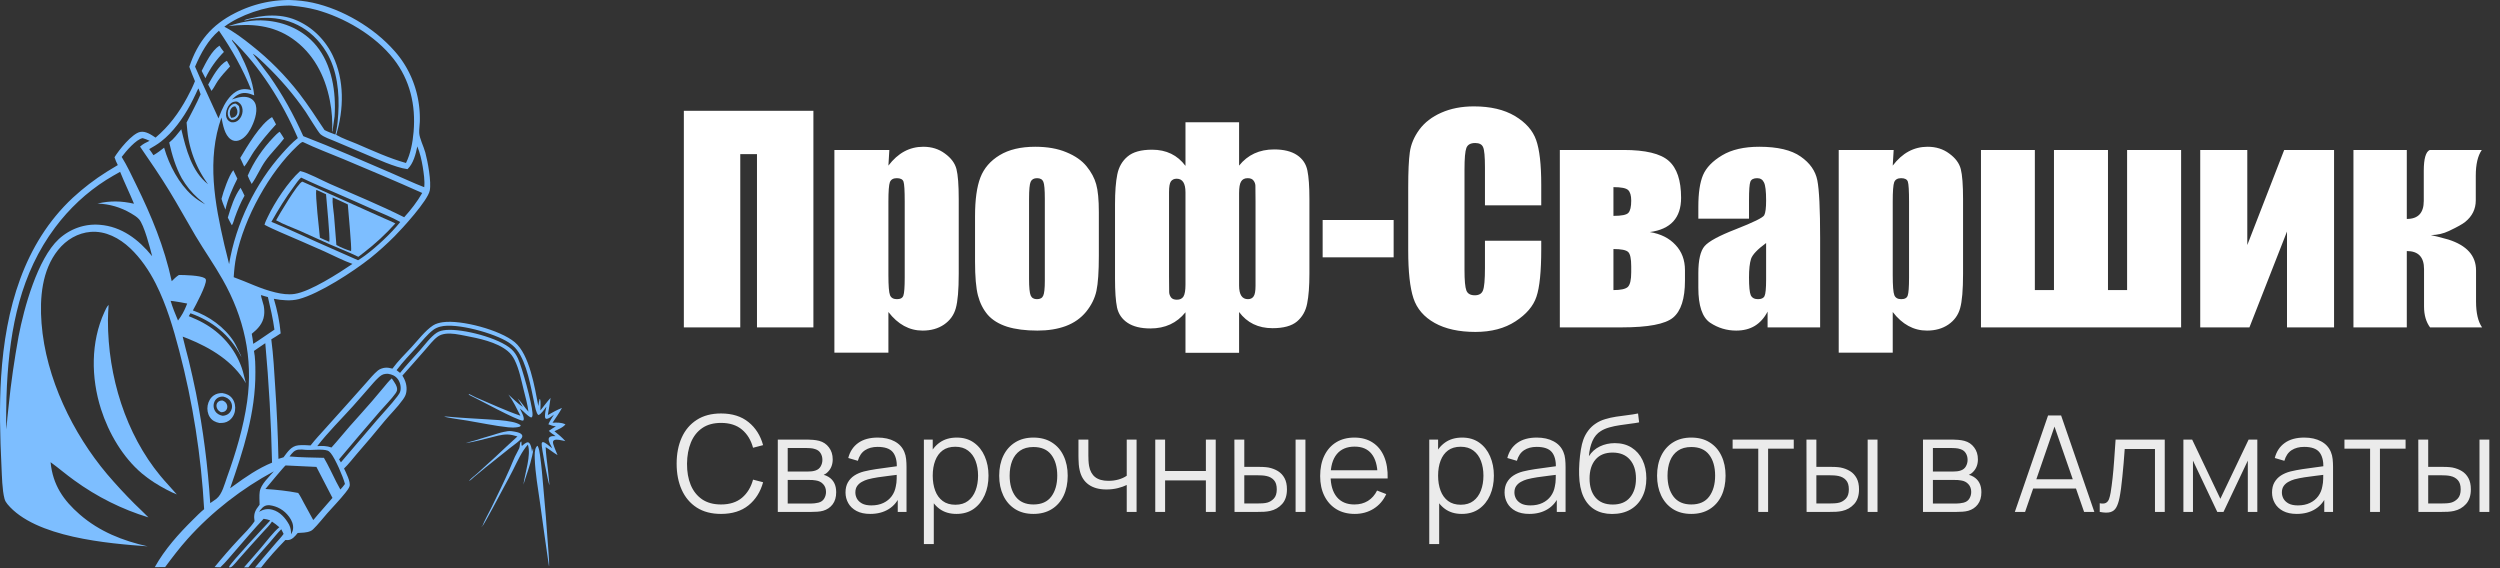
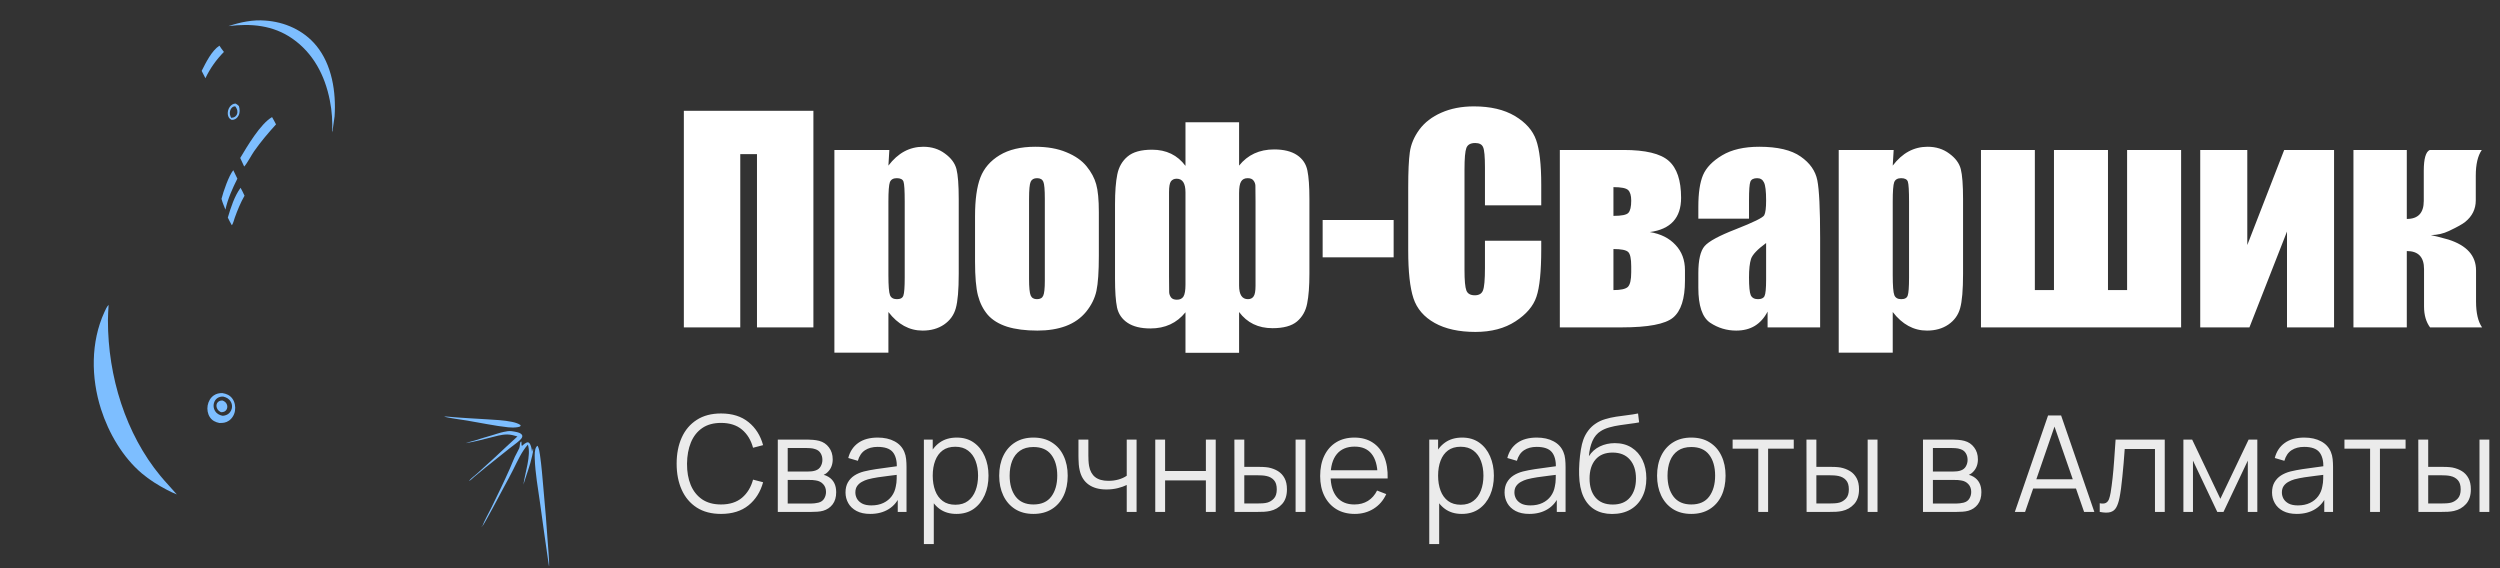
<svg xmlns="http://www.w3.org/2000/svg" width="840" height="191" viewBox="0 0 840 191" fill="none">
  <rect x="0" y="0" width="840" height="191" fill="#333333" stroke="none" />
  <path d="M171.98 144.882C171.074 144.738 170.14 144.931 169.252 145.121C167.898 145.411 166.575 145.874 165.247 146.272C163.363 146.837 161.473 147.369 159.602 147.983C158.622 148.305 157.602 148.472 156.639 148.852L156.741 148.907L156.773 148.843C159.35 148.441 161.972 147.734 164.511 147.098C166.443 146.615 168.476 145.963 170.47 145.986C171.646 146 172.735 146.309 173.86 146.647C171.296 148.919 168.855 151.327 166.324 153.639C164.316 155.485 162.297 157.317 160.267 159.136C159.417 159.899 158.306 160.663 157.596 161.563C157.706 161.538 157.753 161.534 157.863 161.468C158.371 161.16 158.887 160.595 159.353 160.205C160.654 159.113 161.965 158.033 163.285 156.966L171.337 150.547C172.375 149.716 173.509 148.951 174.499 148.06C174.88 147.717 175.373 147.243 175.489 146.703C175.545 146.44 175.472 146.231 175.319 146.026C174.721 145.225 172.859 145.034 171.98 144.882Z" fill="#7DBEFF" />
  <path d="M150.323 139.985C149.95 139.941 149.603 139.936 149.229 139.959C150.118 140.356 155.57 141.083 156.93 141.309C161.375 142.044 166.32 143.109 170.753 143.577C171.802 143.687 172.839 143.697 173.883 143.535C174.081 143.498 174.292 143.467 174.484 143.402C174.717 143.322 174.836 143.231 174.953 143.006L174.823 142.776C174.03 142.236 172.939 141.932 172.018 141.743C169.237 141.17 166.35 141.063 163.528 140.882C159.135 140.599 154.703 140.402 150.323 139.985Z" fill="#7DBEFF" />
  <path d="M175.205 148.375L174.958 148.449C174.581 148.898 174.745 150.002 174.461 150.62C174.017 151.588 173.457 152.498 173.001 153.46C172.395 154.737 171.907 156.09 171.333 157.387C169.349 161.874 167.178 166.328 165.025 170.728C164.019 172.785 162.824 174.755 162.014 176.914L161.826 176.92L161.945 177.051L161.995 176.785L161.936 177.022C162.626 176.382 168.527 165.13 169.444 163.441C170.497 161.549 171.511 159.633 172.486 157.694C173.928 154.84 175.266 151.761 177.368 149.389C178.54 152.903 176.363 159.029 175.865 162.83C176.829 159.649 178.105 156.424 178.803 153.175C178.909 152.682 179.309 151.115 179.061 150.695L178.792 151.698L178.782 151.64L178.736 151.806C178.681 150.993 178.499 150.002 178.134 149.281C177.99 148.996 177.77 148.699 177.454 148.636C176.82 148.511 175.917 149.374 175.453 149.774L175.329 149.759C175.24 149.566 175.221 149.48 175.227 149.261C175.235 148.961 175.224 148.674 175.205 148.375Z" fill="#7DBEFF" />
  <path d="M180.64 149.773C180.464 149.879 180.348 149.964 180.221 150.136C179.589 150.999 179.642 152.957 179.676 154.007C179.835 158.957 180.766 164.099 181.454 169.005C182.389 175.89 183.358 182.769 184.362 189.643L184.463 190.227C184.476 190.182 184.496 190.139 184.503 190.093C184.626 189.321 184.16 183.78 184.072 182.538C183.662 176.485 183.176 170.44 182.615 164.401C182.272 160.558 181.981 156.667 181.433 152.85C181.28 151.785 181.125 150.73 180.64 149.773Z" fill="#7DBEFF" />
  <path d="M36.493 102.43C35.881 103.027 35.438 104.083 35.077 104.87C30.452 114.95 30.581 126.95 33.929 137.442C36.528 145.584 41.269 153.634 47.608 159.019C50.242 161.258 53.149 163.045 56.162 164.63C57.218 165.202 58.304 165.67 59.406 166.127C57.614 164.031 55.691 162.069 53.931 159.941C42.219 145.785 36.257 126.447 36.264 107.68C36.265 105.93 36.393 104.175 36.493 102.43Z" fill="#7DBEFF" />
-   <path d="M97.322 0.001C96.928 -0.002 96.534 0.002 96.139 0.012C95.745 0.021 95.352 0.037 94.958 0.058C94.564 0.079 94.171 0.107 93.778 0.14C93.385 0.173 92.993 0.212 92.601 0.257C92.209 0.302 91.817 0.353 91.427 0.41C91.037 0.467 90.647 0.53 90.258 0.598C89.869 0.667 89.481 0.741 89.094 0.822C88.707 0.902 88.321 0.988 87.936 1.08C87.552 1.172 87.168 1.269 86.786 1.373C86.404 1.476 86.023 1.585 85.644 1.7C85.265 1.815 84.887 1.935 84.511 2.062C84.135 2.188 83.761 2.32 83.388 2.457C83.015 2.595 82.645 2.738 82.276 2.887C81.907 3.035 81.54 3.189 81.175 3.349C80.811 3.509 80.448 3.674 80.087 3.845C79.727 4.015 79.369 4.191 79.013 4.373C71.239 8.302 66.499 13.788 63.608 22.45C64.158 24.087 64.881 25.673 65.504 27.282C64.761 29.19 63.835 30.995 62.871 32.784C60.04 38.035 56.729 42.47 52.269 46.235C50.794 45.246 48.898 43.95 47.069 44.338C44.352 44.914 39.938 50.422 38.474 52.833C38.745 53.757 39.153 54.62 39.582 55.468C38.332 56.252 37.043 56.964 35.799 57.762C33.792 59.023 31.843 60.379 29.95 61.829C28.057 63.279 26.229 64.816 24.466 66.442C7.951 81.85 1.824 103.87 0.374 126.589C-0.266 136.625 0.01 146.684 0.495 156.721C0.644 159.804 0.724 164.707 1.523 167.614C1.712 168.302 2.057 168.862 2.499 169.395C11.772 180.598 36.389 182.624 49.6 183.569C41.296 181.712 33.421 178.63 26.77 172.841C21.323 168.101 17.74 162.962 16.995 155.296C19.677 157.239 22.206 159.425 24.903 161.361C25.857 162.055 26.824 162.728 27.804 163.381C28.783 164.034 29.774 164.666 30.777 165.276C31.78 165.886 32.794 166.475 33.819 167.042C34.844 167.609 35.879 168.153 36.925 168.676C37.97 169.198 39.025 169.698 40.089 170.175C41.154 170.652 42.226 171.107 43.307 171.538C44.389 171.969 45.477 172.377 46.574 172.762C47.67 173.146 48.773 173.507 49.883 173.845C48.365 172.265 46.726 170.805 45.178 169.256C41.986 166.068 38.92 162.749 35.979 159.298C24.514 145.697 15.375 127.079 13.958 108.626C13.302 100.086 14.074 90.792 19.5 84.009C22.289 80.521 26.189 78.243 30.5 77.913C35.447 77.534 40.098 79.969 43.737 83.401C47.256 86.721 50.124 90.932 52.347 95.334C55.91 102.388 58.219 110.203 60.232 117.897C60.801 120.065 61.343 122.241 61.857 124.424C62.372 126.607 62.859 128.798 63.318 130.995C63.778 133.192 64.21 135.396 64.614 137.606C65.018 139.815 65.395 142.03 65.744 144.251C66.093 146.471 66.414 148.697 66.707 150.926C67 153.156 67.265 155.389 67.502 157.627C67.739 159.864 67.948 162.104 68.129 164.348C68.311 166.591 68.464 168.837 68.588 171.084C67.269 172.145 66.041 173.426 64.827 174.622C60.039 179.341 55.362 184.548 52.008 190.56L55.495 190.525C57.892 187.292 60.308 184.115 62.978 181.131C71.221 171.919 81.37 164.078 92.021 158.362C90.444 160.21 87.615 162.727 87.266 165.236C87.074 166.617 87.211 168.176 87.223 169.58C86.877 170.01 86.552 170.459 86.249 170.925C85.373 172.298 85.258 173.528 85.536 175.127C84.051 177.385 81.977 179.306 80.169 181.272C77.382 184.26 74.694 187.346 72.104 190.531C72.75 190.588 73.411 190.58 74.059 190.596C75.838 188.914 77.429 186.938 79.048 185.081C82.19 181.477 85.3 177.784 88.571 174.313C89.359 174.417 90.06 174.565 90.796 174.89C89.03 176.756 77.344 189.245 76.956 190.483L77.039 190.638C77.17 190.65 77.181 190.657 77.329 190.639C77.672 190.599 77.988 190.358 78.233 190.116C78.905 189.453 79.518 188.665 80.145 187.951C81.414 186.499 82.691 185.057 83.978 183.623L88.581 178.549C89.52 177.513 90.617 176.447 91.385 175.257C92.252 175.828 93.075 176.462 93.856 177.159C92.026 178.582 89.413 182.036 87.791 183.954C85.883 186.21 83.91 188.398 81.984 190.635L83.447 190.616C85.716 187.731 88.18 185.056 90.593 182.312C91.895 180.832 93.112 179.207 94.5 177.822L95.291 179.384C94.566 180.426 93.646 181.369 92.818 182.322C91.398 183.942 89.993 185.578 88.603 187.228C87.635 188.385 86.659 189.536 85.677 190.68L87.704 190.729C90.229 187.454 93.034 184.378 95.887 181.433C96.133 181.453 96.382 181.475 96.628 181.47C98.169 181.438 99.091 180.208 100.03 179.083C101.424 178.991 102.958 179.022 104.271 178.463C104.614 178.316 104.898 178.141 105.173 177.877C106.894 176.225 108.391 174.237 109.98 172.437C112.027 170.118 114.231 167.893 116.15 165.453C116.607 164.873 117.191 164.127 117.439 163.412C117.929 162 116.204 158.71 115.598 157.414C117.081 156.018 118.428 154.214 119.774 152.657C122.976 148.989 126.121 145.266 129.209 141.487C131.204 139.088 133.532 136.847 135.348 134.304C135.949 133.463 136.358 132.776 136.527 131.721C136.847 129.722 136.263 127.844 135.2 126.211C137.785 123.354 140.306 120.422 142.863 117.535C144.165 116.065 145.503 114.258 147.066 113.107C147.805 112.563 148.717 112.286 149.6 112.163C151.759 111.864 154.099 112.391 156.226 112.797C160.771 113.664 166.909 114.89 170.61 117.982C171.602 118.81 172.342 119.801 172.926 120.991C174.452 124.101 175.146 127.74 175.984 131.117C176.576 133.503 177.261 135.875 177.557 138.329C176.286 136.926 175.288 135.197 173.931 133.893C174.488 134.857 175.09 135.79 175.681 136.73C173.947 135.59 172.384 133.953 170.82 132.557C172.417 134.694 173.63 137.296 174.864 139.687C169.769 137.945 164.825 135.585 159.847 133.501C159.084 133.182 158.388 132.703 157.622 132.413L157.507 132.478L157.463 132.426L157.417 132.535L157.577 132.49L157.537 132.647C160.441 133.985 173.863 141.403 175.712 141.342C175.829 141.253 175.889 141.24 175.939 141.083C176.24 140.133 175.074 138.115 174.672 137.27L174.841 137.394C175.996 138.229 177.114 139.701 178.379 140.251C178.535 140.24 178.625 140.282 178.731 140.139C178.99 139.787 178.944 139.159 178.916 138.74C178.697 135.363 175.468 123.585 174.037 120.444C173.499 119.266 172.812 118.218 171.88 117.36C167.691 113.506 155.461 110.414 149.936 110.87C148.833 110.961 147.682 111.17 146.729 111.803C144.675 113.167 142.761 115.835 141.081 117.72C138.849 120.223 136.529 122.675 134.416 125.294C134.049 124.965 133.643 124.678 133.254 124.378C135.361 121.562 137.76 119.108 140.1 116.523C141.82 114.623 143.538 112.39 145.556 110.854C146.275 110.306 147.091 109.97 147.944 109.745C153.247 108.349 166.216 111.963 170.928 115.08C171.939 115.749 172.885 116.536 173.644 117.52C177.073 121.966 178.347 130.052 179.554 135.633C179.74 136.497 180.173 138.972 180.897 139.456C181.776 139.266 183.035 137.367 183.593 136.636C183.341 137.613 183.074 139.007 183.114 140.017C183.127 140.349 183.199 140.497 183.432 140.708C184.326 140.867 185.446 139.8 186.145 139.274C185.454 140.344 184.786 141.395 184.247 142.565C185.086 142.924 185.871 143.159 186.773 143.239C185.957 143.707 185.184 144.241 184.405 144.777C185.083 145.467 185.906 145.996 186.689 146.54C186.163 146.542 185.526 146.484 185.026 146.676C184.747 146.783 184.47 146.997 184.382 147.315C184.14 148.196 185.182 149.813 185.55 150.623C184.735 150.077 183.273 148.58 182.349 148.526C182.12 148.672 182.058 148.745 182.004 149.033C181.828 149.978 184.17 162.301 184.634 163.066C184.426 161.298 184.303 159.517 184.101 157.747C183.816 155.252 183.448 152.731 183.332 150.222C184.707 151.036 185.931 152.12 187.329 152.916C187.018 152.054 185.706 149.271 185.802 148.515C185.839 148.229 185.907 148.096 186.131 147.934C186.85 147.416 189.092 148.046 189.951 148.215C188.854 146.947 187.587 145.935 186.298 144.903C187.617 144.188 188.974 143.792 190 142.587L189.833 142.514C188.439 141.899 187.126 141.972 185.653 142.035C186.718 140.382 187.9 138.811 188.825 137.059C187.152 137.739 185.641 138.548 184.068 139.455C184.417 137.54 184.725 135.616 184.99 133.686C183.778 135.023 182.706 136.51 181.565 137.917C181.561 136.841 181.772 135.057 181.444 134.062L181.311 134.077C181.097 134.869 180.98 135.639 180.884 136.457C179.657 130.047 177.91 119.122 172.958 114.978C168.026 110.852 154.966 107.393 148.806 108.261C147.707 108.416 146.453 108.719 145.499 109.345C142.884 111.062 140.416 114.318 138.232 116.688C136.081 119.02 133.74 121.266 131.861 123.861C131.067 123.632 130.22 123.475 129.397 123.555C128.616 123.631 127.603 123.969 126.97 124.49C125.533 125.675 124.264 127.268 123.011 128.668L116.793 135.647L109.364 143.92C107.667 145.802 105.923 147.658 104.357 149.667C103.002 149.575 101.527 149.479 100.178 149.635C97.831 149.905 96.626 151.843 95.267 153.651L93.556 154.175C93.38 146.147 93.021 138.129 92.478 130.12C92.147 124.742 91.847 119.364 91.155 114.021C92.225 113.404 93.263 112.695 94.306 112.026C93.963 107.996 93.158 104.251 92.012 100.396C93.373 100.682 94.841 100.846 96.226 100.899C97.62 100.951 99.048 100.852 100.407 100.497C107.288 98.698 118.717 91.258 124.466 86.691C127.292 84.411 129.997 81.975 132.579 79.384C135.167 76.788 143.691 67.468 144.394 64.045C144.996 61.12 143.72 54.227 142.909 51.254C142.352 49.212 140.945 46.516 140.856 44.654C140.797 43.42 141.027 42.157 141.061 40.92C141.069 40.648 141.074 40.376 141.076 40.104C141.078 39.831 141.077 39.559 141.072 39.287C141.068 39.015 141.06 38.743 141.05 38.471C141.039 38.199 141.025 37.927 141.008 37.655C140.991 37.383 140.971 37.112 140.948 36.841C140.924 36.57 140.898 36.299 140.868 36.029C140.839 35.758 140.806 35.488 140.77 35.219C140.734 34.949 140.695 34.68 140.653 34.412C140.611 34.143 140.566 33.875 140.517 33.608C140.469 33.341 140.417 33.074 140.363 32.808C140.308 32.542 140.251 32.277 140.19 32.013C140.129 31.748 140.066 31.485 139.999 31.222C139.932 30.959 139.862 30.697 139.789 30.437C139.716 30.176 139.64 29.916 139.561 29.657C139.482 29.398 139.4 29.141 139.315 28.884C139.23 28.627 139.143 28.372 139.052 28.117C138.961 27.863 138.867 27.61 138.77 27.358C138.673 27.107 138.574 26.856 138.471 26.607C138.369 26.358 138.263 26.11 138.155 25.863C138.047 25.617 137.935 25.372 137.821 25.129C137.707 24.885 137.591 24.644 137.471 24.403C137.351 24.163 137.229 23.924 137.104 23.687C136.978 23.45 136.851 23.215 136.72 22.981C136.589 22.748 136.456 22.516 136.32 22.286C136.184 22.056 136.045 21.828 135.904 21.601C135.763 21.375 135.619 21.15 135.472 20.928C135.325 20.705 135.176 20.484 135.025 20.266C134.873 20.047 134.719 19.831 134.562 19.616C134.405 19.402 134.246 19.189 134.084 18.979C133.923 18.769 133.759 18.561 133.592 18.355C133.426 18.149 133.257 17.945 133.086 17.744C132.915 17.542 132.741 17.343 132.565 17.146C125.588 9.209 115.098 3.134 105.145 0.921C102.551 0.344 99.967 0.086 97.322 0.001ZM98.493 1.966C101.091 2.222 103.629 2.601 106.161 3.281C115.551 5.804 126.021 11.815 132.282 19.853C137.746 26.867 139.739 35.299 138.969 44.275C138.668 47.788 137.972 51.635 136.409 54.765C130.698 53.156 125.317 50.665 119.848 48.319C117.593 47.352 115.089 46.549 112.964 45.301C115.572 36.666 115.76 26.939 111.822 18.703C111.735 18.522 111.646 18.342 111.555 18.163C111.463 17.985 111.37 17.807 111.275 17.631C111.18 17.454 111.082 17.279 110.983 17.106C110.884 16.932 110.783 16.759 110.68 16.588C110.577 16.417 110.472 16.247 110.365 16.079C110.258 15.911 110.149 15.743 110.039 15.578C109.928 15.412 109.815 15.248 109.701 15.085C109.587 14.923 109.47 14.761 109.352 14.602C109.234 14.442 109.114 14.284 108.993 14.127C108.871 13.97 108.748 13.816 108.623 13.662C108.498 13.509 108.371 13.357 108.242 13.207C108.114 13.057 107.983 12.908 107.851 12.761C107.72 12.615 107.586 12.47 107.451 12.326C107.316 12.183 107.179 12.041 107.041 11.902C106.902 11.762 106.762 11.624 106.621 11.488C106.479 11.351 106.336 11.217 106.192 11.085C106.047 10.952 105.901 10.822 105.753 10.693C105.606 10.564 105.457 10.438 105.307 10.313C105.156 10.188 105.005 10.065 104.852 9.944C104.698 9.823 104.544 9.704 104.388 9.588C104.232 9.471 104.075 9.356 103.917 9.243C103.758 9.13 103.599 9.019 103.438 8.911C103.277 8.802 103.115 8.695 102.951 8.591C102.788 8.486 102.624 8.384 102.458 8.284C102.292 8.183 102.126 8.085 101.958 7.989C101.79 7.893 101.621 7.8 101.451 7.708C101.281 7.616 101.11 7.527 100.938 7.44C100.766 7.353 100.593 7.268 100.419 7.185C100.245 7.103 100.071 7.022 99.895 6.944C99.719 6.866 99.542 6.79 99.365 6.716C99.188 6.643 99.009 6.572 98.83 6.503C98.651 6.434 98.471 6.367 98.291 6.303C97.591 6.063 96.881 5.863 96.161 5.704C95.441 5.545 94.715 5.426 93.983 5.35C90.717 5.024 87.613 5.346 84.414 6.117C83.592 6.316 82.74 6.473 81.967 6.842C82.457 6.953 83.425 6.589 83.943 6.483C85.098 6.246 86.299 6.152 87.472 6.066C96.493 5.403 104.63 9.229 109.615 17.425C113.33 23.535 114.101 31.179 113.655 38.296C113.539 40.148 113.383 41.997 113.024 43.816C112.93 44.288 112.822 44.756 112.699 45.22C111.483 44.753 110.2 44.307 109.041 43.696C106.297 39.555 103.573 35.339 100.56 31.416C99.386 29.904 98.17 28.43 96.912 26.997C95.654 25.563 94.357 24.172 93.02 22.822C91.683 21.473 90.31 20.168 88.899 18.908C87.488 17.648 86.043 16.434 84.563 15.268C81.691 12.972 78.612 10.645 75.375 8.971C80.636 5.004 89.201 2.15 95.65 1.903C96.556 1.869 97.599 1.808 98.493 1.966ZM47.94 46.415C48.75 46.636 49.5 46.965 50.271 47.309C49.114 47.862 48.02 48.362 47.055 49.265C50.429 54.163 53.787 59.068 56.904 64.16C59.926 69.098 62.707 74.208 65.662 79.193C68.617 84.177 71.968 88.907 74.82 93.951C81.965 106.588 85.116 120.258 83.032 134.968C81.803 143.639 79.214 152.197 76.271 160.361C75.45 162.637 74.635 166.073 72.741 167.568C72.07 168.098 71.333 168.556 70.634 169.044C70.238 162.811 69.64 156.6 68.84 150.412C68.039 144.223 67.038 138.072 65.837 131.958C65.095 128.331 64.289 124.719 63.421 121.123C62.757 118.448 61.986 115.794 61.379 113.104L63.225 113.815C70.598 116.806 78.394 121.365 82.622 128.762C82.118 127.053 81.831 125.314 81.24 123.626C78.881 116.897 74.217 111.782 68.308 108.496C66.726 107.617 65.091 106.91 63.427 106.232L63.996 105.262C71.24 107.838 77.209 112.459 80.969 119.682L80.9 119.741L81.073 119.823L81.025 119.665L80.951 119.702L80.906 119.63L81.006 119.492C80.985 119.46 80.964 119.429 80.945 119.397C80.09 117.97 79.54 116.327 78.642 114.9C75.456 109.841 70.161 106.216 64.806 104.299C65.653 102.784 69.528 95.563 69.175 93.998C69.107 93.694 68.965 93.569 68.717 93.423C67.171 92.516 62.016 92.4 60.117 92.389C59.21 92.969 58.463 93.704 57.698 94.478C55.201 82.917 50.899 72.565 45.769 62.105C44.223 58.954 42.732 55.696 40.887 52.729C42.288 50.859 45.763 46.768 47.94 46.415ZM101.718 47.69C106.172 49.853 110.81 51.539 115.36 53.449C124.215 57.164 133.097 60.907 141.87 64.838C140.149 67.828 138.086 70.473 135.806 72.993C127.66 68.916 119.2 65.453 110.883 61.8C108.153 60.601 103.529 58.063 100.858 57.47C96.829 61.088 92.366 67.84 89.975 72.868C89.578 73.705 89.099 74.61 88.874 75.517C90.526 76.419 92.263 77.16 93.972 77.932C98.996 80.083 104.008 82.266 109.007 84.482C111.977 85.816 115.423 87.62 118.426 88.674C113.79 91.816 104.26 97.975 98.968 98.764C96.823 99.084 94.618 98.754 92.52 98.254C87.422 97.038 83.37 94.874 78.525 93.138C78.669 90.773 78.902 88.446 79.382 86.129C82.08 73.096 90.507 57.863 99.885 49.05C100.308 48.653 101.164 47.788 101.718 47.69ZM77.91 13.308C87.293 22.245 94.804 34.259 100.074 46.394C98.156 47.905 96.455 49.757 94.81 51.594C85.873 61.578 79.242 75.111 76.974 88.74C76.508 86.607 75.905 84.513 75.414 82.387C72.143 68.259 69.431 53.566 74.405 39.481C74.905 41.922 75.42 45.318 77.537 46.811C78.292 47.344 79.146 47.48 80.02 47.252C81.859 46.774 83.25 45.032 84.16 43.353C85.312 41.227 86.629 37.803 85.951 35.31C85.92 35.193 85.883 35.077 85.841 34.963C85.798 34.849 85.751 34.738 85.698 34.63C85.645 34.521 85.587 34.416 85.525 34.314C85.462 34.211 85.394 34.113 85.322 34.018C85.25 33.923 85.174 33.832 85.093 33.745C85.012 33.658 84.928 33.576 84.839 33.499C84.751 33.421 84.659 33.348 84.564 33.28C84.469 33.213 84.37 33.15 84.269 33.093C82.576 32.12 80.264 32.599 78.528 33.206C78.321 33.277 78.117 33.355 77.914 33.44C79.244 32.149 80.637 31.115 82.535 31.245C83.542 31.315 84.48 31.673 85.419 32.039C84.956 27.209 82.776 22.135 80.648 17.896C80.167 16.937 79.65 16.05 79.053 15.167C78.722 14.676 78.173 14.083 77.944 13.55C77.902 13.455 77.91 13.402 77.91 13.308ZM101.171 59.666C105.136 61.576 109.187 63.27 113.219 65.011C117.282 66.766 121.333 68.555 125.37 70.379C128.42 71.744 131.567 72.929 134.492 74.588C131.433 78.423 126.575 82.953 122.694 85.828C121.911 86.379 121.134 86.947 120.321 87.445L105.987 81.1C101.068 78.888 96.167 76.591 91.189 74.536C93.53 70.363 95.982 66.429 98.801 62.597C99.512 61.631 100.275 60.433 101.171 59.666ZM40.362 57.73C41.817 61.348 43.531 64.847 45.021 68.451C40.792 67.496 36.998 67.396 32.757 68.397C36.793 68.545 40.513 69.612 44.057 71.701C44.98 72.246 45.975 72.843 46.714 73.662C48.412 75.546 50.422 83.313 51.124 86.082C46.518 80.395 40.814 76.121 33.606 75.539C33.45 75.525 33.294 75.514 33.138 75.504C32.982 75.494 32.826 75.487 32.67 75.481C32.514 75.476 32.358 75.472 32.201 75.471C32.045 75.469 31.889 75.47 31.733 75.473C31.576 75.476 31.42 75.481 31.264 75.487C31.108 75.495 30.952 75.504 30.796 75.514C30.64 75.525 30.485 75.539 30.329 75.554C30.173 75.569 30.018 75.586 29.863 75.606C29.707 75.625 29.552 75.646 29.398 75.67C29.243 75.693 29.088 75.719 28.934 75.746C28.78 75.774 28.626 75.803 28.473 75.835C28.32 75.867 28.167 75.9 28.014 75.936C27.861 75.972 27.709 76.009 27.557 76.049C27.405 76.089 27.254 76.131 27.103 76.174C26.953 76.218 26.802 76.264 26.652 76.311C26.503 76.359 26.354 76.409 26.205 76.461C26.056 76.512 25.908 76.566 25.761 76.622C25.614 76.677 25.467 76.735 25.321 76.794C25.175 76.854 25.03 76.915 24.885 76.979C24.74 77.042 24.596 77.107 24.453 77.174C24.31 77.242 24.168 77.311 24.026 77.382C23.885 77.453 23.744 77.525 23.605 77.6C23.465 77.675 23.326 77.751 23.188 77.83C23.05 77.908 22.913 77.988 22.776 78.07C22.64 78.153 22.505 78.236 22.371 78.322C22.237 78.407 22.104 78.495 21.971 78.584C21.839 78.673 21.708 78.764 21.578 78.857C21.448 78.949 21.319 79.044 21.191 79.14C21.063 79.236 20.936 79.334 20.811 79.433C20.685 79.532 20.561 79.633 20.437 79.736C20.314 79.839 20.192 79.943 20.071 80.049C19.95 80.155 19.831 80.263 19.712 80.372C12.637 86.965 8.073 103.394 6.235 113.041C4.827 120.898 3.685 128.499 2.895 136.457C2.639 139.027 2.272 141.68 2.217 144.262C1.999 142.146 2.062 140.035 2.089 137.911C2.113 135.063 2.195 132.218 2.336 129.374C3.334 110.071 7.002 91.824 18.508 76.441C19.104 75.643 19.716 74.86 20.345 74.092C20.973 73.323 21.618 72.571 22.279 71.834C22.94 71.097 23.616 70.376 24.307 69.672C24.998 68.968 25.704 68.28 26.424 67.61C27.145 66.94 27.879 66.288 28.627 65.653C29.375 65.019 30.136 64.403 30.91 63.806C31.684 63.208 32.47 62.63 33.269 62.07C34.068 61.511 34.877 60.971 35.699 60.451C37.217 59.479 38.803 58.622 40.362 57.73ZM89.137 115.314C90.347 128.663 91.104 142.041 91.406 155.448C86.795 157.322 82.393 160.348 78.342 163.32L77.324 164.058C81.729 151.382 85.896 138.727 85.81 125.018C85.795 122.722 85.787 120.159 85.331 117.913C86.573 116.99 87.887 116.209 89.137 115.314ZM73.571 10.32C77.838 16.546 81.601 23.17 84.449 30.278C82.607 29.771 80.96 29.763 79.267 30.817C77.025 32.214 75.483 34.761 74.424 37.225C74.092 38.072 73.754 38.918 73.41 39.76L67.384 26.592C66.754 25.2 66.186 23.771 65.542 22.388C67.48 17.892 69.888 13.444 73.571 10.32ZM85.105 18.12C86.56 19.117 87.864 20.429 89.145 21.663C94.087 26.423 98.749 31.789 102.677 37.537C103.595 38.88 106.961 44.508 107.72 45.135C108.949 46.151 110.928 46.757 112.37 47.385C115.699 48.832 119.04 50.248 122.392 51.632C126.23 53.236 132.954 56.361 136.924 56.834C138.862 55.001 139.699 51.834 140.214 49.186C141.115 51.365 141.641 53.693 142.037 56.031C142.376 58.263 142.774 60.64 142.544 62.9C138.968 61.535 135.487 59.859 131.962 58.349C121.979 54.072 112.029 49.634 101.906 45.747C98.553 38.341 95.115 32.066 90.494 25.467C89.895 24.611 85.068 18.391 85.031 18.174L85.105 18.12ZM96.071 156.393L106.318 156.88L111.709 167.292C109.621 169.789 107.401 172.157 105.334 174.672L105.202 174.647L105.103 174.469L102.042 168.864C101.461 167.798 100.904 166.608 100.196 165.634C96.551 164.92 92.877 164.546 89.181 164.297C89.938 163.391 95.624 156.521 95.954 156.386L96.071 156.393ZM130.401 125.603C131.71 125.786 132.884 126.285 133.707 127.446C133.753 127.511 133.798 127.578 133.841 127.646C133.884 127.715 133.926 127.784 133.966 127.854C134.006 127.925 134.044 127.996 134.08 128.069C134.117 128.141 134.151 128.215 134.184 128.289C134.217 128.363 134.248 128.439 134.278 128.515C134.307 128.591 134.335 128.668 134.361 128.745C134.386 128.823 134.41 128.901 134.433 128.98C134.454 129.059 134.475 129.138 134.493 129.218C134.511 129.298 134.528 129.378 134.542 129.459C134.557 129.54 134.569 129.621 134.58 129.703C134.59 129.785 134.599 129.866 134.606 129.948C134.613 130.03 134.617 130.112 134.62 130.195C134.623 130.277 134.624 130.359 134.623 130.442C134.622 130.524 134.619 130.606 134.614 130.688C134.609 130.771 134.602 130.853 134.593 130.934C134.584 131.016 134.574 131.098 134.561 131.179C134.44 131.95 134.003 132.529 133.556 133.121C131.447 135.915 128.953 138.476 126.679 141.122L114.545 155.354L113.928 154.338C118.45 148.936 123.014 143.577 127.622 138.259C129.203 136.413 131.531 134.12 132.867 132.218C133.2 131.744 133.466 131.284 133.432 130.671C133.404 130.174 133.204 129.683 132.993 129.245C132.564 128.517 132.138 127.808 131.633 127.136C130.626 128.02 129.769 129.134 128.9 130.168L124.962 134.84C122.499 137.721 119.919 140.481 117.425 143.33C115.391 145.654 113.451 148.076 111.377 150.359C109.747 149.795 108.301 149.786 106.602 149.893C110.274 145.14 114.592 140.91 118.587 136.474C120.397 134.464 122.16 132.399 123.948 130.367C124.98 129.194 126.004 127.947 127.145 126.895C127.801 126.289 128.495 125.743 129.386 125.648C129.721 125.612 130.065 125.582 130.401 125.603ZM66.692 29.706L67.407 31.666C66.001 34.953 64.283 38.001 62.689 41.175C62.849 43.025 62.998 44.868 63.326 46.694C63.391 47.04 63.46 47.385 63.534 47.728C63.608 48.072 63.687 48.414 63.77 48.755C63.854 49.096 63.942 49.436 64.035 49.774C64.128 50.112 64.225 50.449 64.327 50.784C64.43 51.119 64.536 51.453 64.648 51.785C64.759 52.116 64.875 52.446 64.996 52.774C65.116 53.103 65.241 53.429 65.371 53.753C65.501 54.077 65.635 54.399 65.773 54.719C65.912 55.039 66.054 55.356 66.202 55.672C66.349 55.987 66.501 56.3 66.656 56.611C66.812 56.921 66.973 57.229 67.137 57.535C67.302 57.84 67.47 58.143 67.643 58.443C67.816 58.743 67.993 59.041 68.174 59.335C68.355 59.63 68.54 59.922 68.729 60.21C68.918 60.499 69.111 60.785 69.308 61.067C69.505 61.35 69.706 61.629 69.911 61.905C64.393 57.6 62.513 50.133 60.914 43.432C59.677 44.953 58.394 46.698 56.857 47.88C57.793 52.079 59.019 56.167 61.072 59.911C62.573 62.472 64.358 64.67 66.529 66.613C67.321 67.321 68.186 67.951 68.96 68.676C67.375 67.782 65.877 66.826 64.496 65.593C60.111 61.675 56.848 55.525 55.17 49.703L55.146 49.617C53.995 50.547 52.828 51.408 51.559 52.15C51.096 51.471 50.652 50.725 50.13 50.098C51.484 49.319 52.833 48.545 54.082 47.58C58.11 44.463 61.474 39.784 63.945 35.213C64.626 33.955 65.236 32.65 65.862 31.36C66.116 30.835 66.358 30.168 66.692 29.706ZM102.713 151.153C104.808 151.319 108.215 150.766 110.055 151.399C110.466 151.54 110.863 151.932 111.141 152.271C112.647 154.107 115.299 160.196 115.906 162.617C115.426 163.284 114.923 163.883 114.366 164.478L112.983 161.902C111.63 159.217 110.348 156.417 108.836 153.832C104.994 153.723 101.108 153.708 97.278 153.369C98.167 152.221 98.889 151.192 100.383 151.058C101.129 150.992 101.966 151.076 102.713 151.153ZM87.846 99.186C88.566 99.406 89.286 99.644 90.017 99.818C90.875 103.481 91.704 107.007 92.211 110.753L86.731 114.476L85.09 115.531C84.941 114.417 84.833 113.257 84.588 112.163C86.6 110.54 88.352 108.747 88.73 105.96C88.875 104.895 88.806 103.814 88.619 102.759C88.511 102.146 87.621 99.454 87.678 99.186L87.846 99.186ZM79.679 34.128C80.492 34.552 81.022 35.029 81.331 35.974C81.654 36.965 81.526 38.079 81.098 39.011C80.682 39.917 79.958 40.702 79.037 40.993C78.599 41.131 78.117 41.131 77.668 41.064C76.954 40.775 76.466 40.406 76.155 39.632C75.741 38.601 75.951 37.352 76.371 36.363C76.768 35.426 77.452 34.587 78.386 34.258C78.813 34.107 79.235 34.095 79.679 34.128ZM58.267 101.185C59.817 101.408 61.36 101.678 62.895 101.994C62.303 103.516 61.616 105.066 60.712 106.407C60.413 106.837 60.122 107.277 59.809 107.695C58.907 105.529 57.989 103.359 57.334 101.089L58.267 101.185ZM90.535 169.746C93.19 170.082 95.487 171.381 97.153 173.647C98.005 174.806 98.645 176.218 98.461 177.731C98.378 178.41 98.104 178.965 97.784 179.548C97.831 178.381 97.654 177.389 97.165 176.337C95.901 174.017 94.082 171.979 91.583 171.278C89.915 170.81 88.521 171.114 87.031 171.965C87.808 170.931 88.52 169.917 89.846 169.765C90.079 169.738 90.303 169.732 90.535 169.746Z" fill="#7DBEFF" />
  <path d="M79.151 34.793C78.954 34.809 78.767 34.826 78.575 34.884C77.811 35.114 77.231 35.719 76.879 36.468C76.525 37.217 76.402 38.167 76.662 38.97C76.889 39.669 77.263 39.996 77.874 40.293C78.098 40.273 78.328 40.255 78.548 40.204C79.222 40.05 79.83 39.474 80.15 38.836C80.667 37.806 80.586 36.718 80.276 35.64C79.916 35.277 79.602 35.017 79.151 34.793ZM79.041 35.716C79.51 36.356 79.845 36.965 79.764 37.809C79.714 38.329 79.472 38.779 79.091 39.104C78.661 39.472 78.226 39.538 77.693 39.602C77.26 38.812 77.078 38.124 77.326 37.212C77.471 36.677 77.841 36.13 78.317 35.882C78.528 35.773 78.778 35.751 79.008 35.721C79.019 35.719 79.03 35.718 79.041 35.716Z" fill="#7DBEFF" />
-   <path d="M76.25 20.445C73.591 21.694 71.407 25.869 69.945 28.426L71.063 30.536C71.894 29.548 72.487 28.188 73.239 27.11C74.443 25.385 75.904 23.849 77.305 22.309L76.25 20.445Z" fill="#7DBEFF" />
  <path d="M73.725 15.344C71.106 17.054 69.185 21.019 67.758 23.827L69.02 26.28C70.656 22.867 72.654 20.094 75.234 17.445C74.685 16.779 74.208 16.064 73.725 15.344Z" fill="#7DBEFF" />
-   <path d="M101.648 61.051C101.597 61.06 101.543 61.061 101.494 61.078C100.071 61.562 93.74 72.154 92.772 74.02C95.254 75.404 98.158 76.422 100.763 77.558C104.14 79.031 107.46 80.648 110.838 82.118C114.018 83.5 117.288 84.749 120.4 86.292L122.292 84.839C124.182 83.383 126.008 81.84 127.768 80.209C129.529 78.579 131.218 76.867 132.836 75.075C131.621 74.439 130.337 73.927 129.088 73.369L122.423 70.387L101.648 61.051ZM111.773 66.331C113.498 67.061 115.16 67.907 116.863 68.686C116.992 70.58 118.225 83.475 117.965 84.372C116.304 83.866 114.558 83.168 113.024 82.313L112.237 72.451C112.063 70.499 111.61 68.276 111.773 66.331ZM106.327 63.792L109.549 65.277C109.719 67.516 110.959 80.102 110.656 81.185L110.603 81.245C109.557 80.799 108.515 80.353 107.489 79.856C107.222 77.288 105.914 65.535 106.252 63.87L106.327 63.792Z" fill="#7DBEFF" />
  <path d="M80.833 63.098C78.744 65.967 77.573 69.678 76.546 73.111C76.944 73.985 77.426 74.823 77.879 75.666C78.278 75.358 78.664 73.765 78.881 73.161C79.802 70.601 80.826 68.099 82.164 65.753C81.756 64.841 81.304 63.972 80.833 63.098Z" fill="#7DBEFF" />
  <path d="M78.381 57.188C76.864 59.047 75.037 64.372 74.426 66.807C74.742 68.048 75.272 69.257 75.747 70.437C76.488 66.917 78.166 63.187 79.758 60.029C79.271 59.096 78.825 58.145 78.381 57.188Z" fill="#7DBEFF" />
  <path d="M91.412 39.348C87.508 41.569 83.045 49.179 80.715 53.081C81.166 54.037 81.609 54.997 82.046 55.961C82.954 55.047 84.5 52.074 85.401 50.792C87.661 47.575 90.127 44.673 92.742 41.792C92.344 40.956 91.861 40.154 91.412 39.348Z" fill="#7DBEFF" />
-   <path d="M93.971 44.262C93.217 44.715 92.482 45.524 91.861 46.17C88.379 49.788 85.264 54.316 83.226 59.035C83.593 59.999 84.077 60.907 84.568 61.803C86.198 59.549 87.424 56.557 89.129 54.132C91.032 51.425 93.45 49.18 95.438 46.543C94.997 45.757 94.463 45.013 93.971 44.262Z" fill="#7DBEFF" />
  <path d="M74.697 132.07C73.662 132.071 72.713 132.247 71.83 132.856C70.728 133.616 70.011 134.877 69.768 136.243C69.533 137.569 69.773 139.023 70.496 140.14C71.266 141.328 72.412 141.863 73.699 142.123C74.887 142.144 75.89 142.062 76.92 141.34C76.987 141.293 77.053 141.244 77.117 141.193C77.182 141.142 77.245 141.089 77.307 141.035C77.37 140.981 77.43 140.925 77.49 140.867C77.549 140.809 77.607 140.75 77.664 140.689C77.72 140.628 77.775 140.565 77.829 140.501C77.882 140.437 77.934 140.372 77.985 140.305C78.035 140.238 78.084 140.17 78.131 140.101C78.178 140.031 78.224 139.96 78.267 139.888C78.311 139.816 78.353 139.743 78.393 139.669C78.433 139.594 78.472 139.519 78.508 139.443C78.545 139.366 78.579 139.289 78.612 139.21C78.645 139.132 78.676 139.053 78.705 138.973C78.734 138.893 78.761 138.812 78.786 138.73C78.812 138.649 78.835 138.566 78.856 138.484C78.877 138.401 78.896 138.317 78.914 138.234C78.931 138.15 78.946 138.065 78.959 137.981C79.177 136.612 78.902 135.104 78.112 133.988C77.252 132.771 76.053 132.293 74.697 132.07ZM75.026 133.258C76.069 133.507 76.961 133.965 77.537 134.972C77.589 135.061 77.636 135.152 77.679 135.246C77.722 135.34 77.76 135.436 77.793 135.534C77.826 135.632 77.854 135.732 77.877 135.833C77.901 135.935 77.919 136.037 77.932 136.14C77.945 136.244 77.953 136.348 77.956 136.452C77.959 136.556 77.957 136.661 77.949 136.765C77.942 136.869 77.93 136.972 77.912 137.075C77.894 137.177 77.872 137.279 77.844 137.379C77.624 138.183 77.104 138.89 76.398 139.265C75.889 139.535 75.26 139.726 74.689 139.69C73.669 139.427 72.821 139.035 72.236 138.042C72.182 137.952 72.133 137.86 72.089 137.766C72.044 137.672 72.004 137.575 71.968 137.476C71.932 137.378 71.901 137.277 71.875 137.175C71.849 137.073 71.827 136.97 71.81 136.866C71.793 136.762 71.781 136.657 71.774 136.551C71.767 136.445 71.765 136.34 71.768 136.234C71.771 136.128 71.778 136.023 71.791 135.918C71.803 135.813 71.821 135.709 71.843 135.606C72.013 134.831 72.435 134.154 73.073 133.736C73.646 133.361 74.359 133.203 75.026 133.258Z" fill="#7DBEFF" />
  <path d="M74.814 134.574C74.567 134.562 74.295 134.579 74.054 134.638C73.595 134.752 73.159 135.054 72.925 135.499C72.696 135.934 72.685 136.45 72.82 136.921C73.058 137.752 73.563 138.111 74.251 138.498C74.566 138.506 74.878 138.475 75.18 138.373C75.239 138.353 75.297 138.33 75.354 138.303C75.411 138.277 75.466 138.247 75.52 138.214C75.574 138.181 75.626 138.144 75.677 138.105C75.727 138.066 75.775 138.024 75.822 137.98C75.868 137.935 75.911 137.888 75.953 137.838C75.994 137.789 76.033 137.737 76.069 137.683C76.105 137.629 76.139 137.573 76.17 137.515C76.2 137.457 76.228 137.397 76.252 137.336C76.435 136.877 76.403 136.346 76.227 135.891C75.95 135.177 75.447 134.869 74.814 134.574Z" fill="#7DBEFF" />
  <path d="M89.203 6.917C85.014 6.556 80.758 7.446 76.775 8.775C84.298 7.827 91.76 8.439 98.282 13.005C105.195 17.844 109.165 25.243 110.829 33.764C111.514 37.16 111.821 41.117 111.55 44.566H111.554L111.622 44.052L111.729 44.165C111.675 44.023 112.377 39.726 112.421 39.09C112.977 30.866 111.511 21.723 106.289 15.36C101.975 10.104 95.625 7.377 89.203 6.917Z" fill="#7DBEFF" />
  <path d="M273.303 110H254.346V51.781H248.73V110H229.773V37.227H273.303V110ZM298.818 50.389L298.504 55.645C300.121 53.518 301.903 51.931 303.85 50.883C305.796 49.835 307.923 49.31 310.229 49.31C313.044 49.31 315.469 50.074 317.506 51.602C319.572 53.099 320.86 54.836 321.369 56.812C321.878 58.789 322.133 62.143 322.133 66.875V91.986C322.133 97.407 321.803 101.27 321.145 103.576C320.516 105.852 319.198 107.679 317.191 109.057C315.215 110.404 312.819 111.078 310.004 111.078C307.758 111.078 305.676 110.554 303.76 109.506C301.843 108.458 300.091 106.9 298.504 104.834V118.49H280.355V50.389H298.818ZM303.984 67.728C303.984 64.045 303.85 61.814 303.58 61.035C303.311 60.257 302.562 59.867 301.334 59.867C300.136 59.867 299.357 60.316 298.998 61.215C298.669 62.113 298.504 64.284 298.504 67.728V92.436C298.504 96.029 298.684 98.275 299.043 99.174C299.402 100.072 300.181 100.521 301.379 100.521C302.547 100.521 303.266 100.117 303.535 99.309C303.835 98.47 303.984 96.463 303.984 93.289V67.728ZM369.211 71.322V85.922C369.211 91.283 368.941 95.221 368.402 97.736C367.863 100.222 366.71 102.558 364.943 104.744C363.176 106.9 360.9 108.503 358.115 109.551C355.36 110.569 352.186 111.078 348.592 111.078C344.579 111.078 341.18 110.644 338.395 109.775C335.609 108.877 333.438 107.544 331.881 105.777C330.354 103.98 329.26 101.824 328.602 99.309C327.943 96.763 327.613 92.96 327.613 87.898V72.625C327.613 67.085 328.212 62.757 329.41 59.643C330.608 56.528 332.764 54.027 335.879 52.141C338.993 50.254 342.977 49.31 347.828 49.31C351.901 49.31 355.39 49.925 358.295 51.152C361.23 52.35 363.491 53.922 365.078 55.869C366.665 57.816 367.743 59.822 368.312 61.889C368.911 63.955 369.211 67.1 369.211 71.322ZM351.062 66.83C351.062 63.775 350.898 61.859 350.568 61.08C350.239 60.272 349.535 59.867 348.457 59.867C347.379 59.867 346.66 60.272 346.301 61.08C345.941 61.859 345.762 63.775 345.762 66.83V93.738C345.762 96.553 345.941 98.395 346.301 99.264C346.66 100.102 347.364 100.521 348.412 100.521C349.49 100.521 350.194 100.132 350.523 99.353C350.883 98.575 351.062 96.898 351.062 94.322V66.83ZM439.963 91.986C439.963 96.149 439.708 99.488 439.199 102.004C438.72 104.49 437.582 106.496 435.785 108.023C433.988 109.521 431.248 110.27 427.564 110.27C422.773 110.27 419.029 108.458 416.334 104.834V118.535H398.32V104.924C395.415 108.548 391.492 110.359 386.551 110.359C383.316 110.359 380.756 109.73 378.869 108.473C376.982 107.215 375.799 105.493 375.32 103.307C374.871 101.09 374.646 97.901 374.646 93.738V68.582C374.646 64.419 374.901 61.095 375.41 58.609C375.919 56.094 377.072 54.087 378.869 52.59C380.666 51.062 383.406 50.299 387.09 50.299C391.882 50.299 395.625 52.111 398.32 55.734V41.09H416.334V55.645C419.239 52.021 423.162 50.209 428.104 50.209C431.338 50.209 433.898 50.838 435.785 52.096C437.672 53.353 438.84 55.09 439.289 57.307C439.738 59.493 439.963 62.667 439.963 66.83V91.986ZM421.859 96.029V67.684C421.859 64.779 421.844 63.012 421.814 62.383C421.785 61.754 421.575 61.185 421.186 60.676C420.796 60.137 420.137 59.867 419.209 59.867C418.191 59.867 417.457 60.242 417.008 60.99C416.559 61.709 416.334 63.012 416.334 64.898V95.939C416.334 98.994 417.322 100.521 419.299 100.521C420.137 100.521 420.766 100.222 421.186 99.623C421.635 99.024 421.859 97.826 421.859 96.029ZM398.32 95.67V64.629C398.32 61.574 397.332 60.047 395.355 60.047C394.517 60.047 393.873 60.346 393.424 60.945C393.005 61.544 392.795 62.742 392.795 64.539V92.885C392.795 95.79 392.81 97.557 392.84 98.186C392.87 98.814 393.079 99.398 393.469 99.938C393.858 100.447 394.517 100.701 395.445 100.701C396.464 100.701 397.197 100.342 397.646 99.623C398.096 98.874 398.32 97.557 398.32 95.67ZM468.264 73.928V86.461H444.41V73.928H468.264ZM517.857 68.986H498.945V56.318C498.945 52.635 498.736 50.344 498.316 49.445C497.927 48.517 497.044 48.053 495.666 48.053C494.109 48.053 493.12 48.607 492.701 49.715C492.282 50.823 492.072 53.219 492.072 56.902V90.684C492.072 94.217 492.282 96.523 492.701 97.602C493.12 98.68 494.064 99.219 495.531 99.219C496.939 99.219 497.852 98.68 498.271 97.602C498.721 96.523 498.945 93.993 498.945 90.01V80.891H517.857V83.721C517.857 91.238 517.318 96.568 516.24 99.713C515.192 102.857 512.841 105.613 509.188 107.979C505.564 110.344 501.087 111.527 495.756 111.527C490.215 111.527 485.648 110.524 482.055 108.518C478.461 106.511 476.08 103.741 474.912 100.207C473.744 96.643 473.16 91.297 473.16 84.17V62.922C473.16 57.681 473.34 53.758 473.699 51.152C474.059 48.517 475.122 45.986 476.889 43.56C478.686 41.135 481.156 39.233 484.301 37.855C487.475 36.448 491.114 35.744 495.217 35.744C500.787 35.744 505.384 36.822 509.008 38.978C512.632 41.135 515.012 43.83 516.15 47.065C517.288 50.269 517.857 55.27 517.857 62.068V68.986ZM566.148 94.277C566.148 100.357 564.816 104.505 562.15 106.721C559.515 108.907 553.765 110 544.9 110H524.102V50.389H545.529C552.867 50.389 557.913 51.602 560.668 54.027C563.453 56.453 564.846 60.601 564.846 66.471C564.846 73.209 561.342 77.042 554.334 77.971C557.988 78.57 560.863 80.007 562.959 82.283C565.085 84.529 566.148 87.359 566.148 90.773V94.277ZM542.115 72.535C544.87 72.535 546.548 72.191 547.146 71.502C547.775 70.813 548.09 69.451 548.09 67.414C548.09 65.707 547.745 64.524 547.057 63.865C546.368 63.206 544.721 62.877 542.115 62.877V72.535ZM548.09 91.492V89.471C548.09 86.895 547.745 85.293 547.057 84.664C546.368 84.005 544.721 83.676 542.115 83.676V97.467C544.541 97.467 546.143 97.122 546.922 96.434C547.701 95.715 548.09 94.068 548.09 91.492ZM587.666 73.478H570.641V69.481C570.641 64.868 571.165 61.32 572.213 58.834C573.291 56.318 575.432 54.102 578.637 52.185C581.841 50.269 586.004 49.31 591.125 49.31C597.264 49.31 601.891 50.404 605.006 52.59C608.12 54.746 609.992 57.411 610.621 60.586C611.25 63.73 611.564 70.229 611.564 80.082V110H593.91V104.699C592.802 106.826 591.365 108.428 589.598 109.506C587.861 110.554 585.779 111.078 583.354 111.078C580.179 111.078 577.259 110.195 574.594 108.428C571.958 106.631 570.641 102.723 570.641 96.703V91.807C570.641 87.344 571.344 84.305 572.752 82.688C574.16 81.07 577.648 79.184 583.219 77.027C589.178 74.691 592.368 73.119 592.787 72.311C593.206 71.502 593.416 69.855 593.416 67.369C593.416 64.255 593.176 62.233 592.697 61.305C592.248 60.346 591.484 59.867 590.406 59.867C589.178 59.867 588.415 60.272 588.115 61.08C587.816 61.859 587.666 63.91 587.666 67.234V73.478ZM593.416 81.654C590.511 83.781 588.819 85.562 588.34 87C587.891 88.438 587.666 90.504 587.666 93.199C587.666 96.284 587.861 98.275 588.25 99.174C588.669 100.072 589.478 100.521 590.676 100.521C591.814 100.521 592.548 100.177 592.877 99.488C593.236 98.769 593.416 96.913 593.416 93.918V81.654ZM636.271 50.389L635.957 55.645C637.574 53.518 639.356 51.931 641.303 50.883C643.249 49.835 645.376 49.31 647.682 49.31C650.497 49.31 652.923 50.074 654.959 51.602C657.025 53.099 658.313 54.836 658.822 56.812C659.331 58.789 659.586 62.143 659.586 66.875V91.986C659.586 97.407 659.257 101.27 658.598 103.576C657.969 105.852 656.651 107.679 654.645 109.057C652.668 110.404 650.272 111.078 647.457 111.078C645.211 111.078 643.13 110.554 641.213 109.506C639.296 108.458 637.544 106.9 635.957 104.834V118.49H617.809V50.389H636.271ZM641.438 67.728C641.438 64.045 641.303 61.814 641.033 61.035C640.764 60.257 640.015 59.867 638.787 59.867C637.589 59.867 636.811 60.316 636.451 61.215C636.122 62.113 635.957 64.284 635.957 67.728V92.436C635.957 96.029 636.137 98.275 636.496 99.174C636.855 100.072 637.634 100.521 638.832 100.521C640 100.521 640.719 100.117 640.988 99.309C641.288 98.47 641.438 96.463 641.438 93.289V67.728ZM708.281 97.467H714.705V50.389H732.854V110H665.605V50.389H683.709V97.467H690.133V50.389H708.281V97.467ZM784.244 110H768.432V77.791L755.809 110H739.277V50.389H755.09V82.328L767.488 50.389H784.244V110ZM808.682 50.389V73.568C812.485 73.568 814.387 71.547 814.387 67.504V57.397C814.387 53.324 815.061 50.988 816.408 50.389H833.883C832.535 52.335 831.861 55.21 831.861 59.014V67.324C831.861 70.229 830.678 72.64 828.312 74.557C827.444 75.275 825.617 76.294 822.832 77.611C821.035 78.48 819.014 78.944 816.768 79.004C817.816 79.184 819.777 79.678 822.652 80.486C828.852 82.463 831.951 85.922 831.951 90.863V101.33C831.951 105.163 832.625 108.053 833.973 110H816.498C815.15 108.173 814.477 105.837 814.477 102.992V90.414C814.477 86.371 812.545 84.35 808.682 84.35V110H790.758V50.389H808.682Z" fill="white" />
  <path opacity="0.9" d="M242.268 172.675C239.043 172.675 236.32 171.962 234.1 170.537C231.88 169.097 230.2 167.11 229.06 164.575C227.92 162.04 227.35 159.115 227.35 155.8C227.35 152.485 227.92 149.56 229.06 147.025C230.2 144.49 231.88 142.51 234.1 141.085C236.32 139.645 239.043 138.925 242.268 138.925C246.033 138.925 249.108 139.892 251.493 141.827C253.878 143.747 255.513 146.327 256.398 149.567L253.023 150.445C252.333 147.88 251.095 145.847 249.31 144.347C247.525 142.847 245.178 142.097 242.268 142.097C239.733 142.097 237.625 142.675 235.945 143.83C234.265 144.985 232.998 146.597 232.143 148.667C231.303 150.722 230.868 153.1 230.838 155.8C230.823 158.5 231.235 160.877 232.075 162.932C232.93 164.987 234.205 166.6 235.9 167.77C237.61 168.925 239.733 169.502 242.268 169.502C245.178 169.502 247.525 168.752 249.31 167.252C251.095 165.737 252.333 163.705 253.023 161.155L256.398 162.032C255.513 165.272 253.878 167.86 251.493 169.795C249.108 171.715 246.033 172.675 242.268 172.675ZM261.339 172V147.7H271.352C271.862 147.7 272.477 147.73 273.197 147.79C273.932 147.85 274.614 147.962 275.244 148.127C276.609 148.487 277.704 149.222 278.529 150.332C279.369 151.442 279.789 152.777 279.789 154.337C279.789 155.207 279.654 155.987 279.384 156.677C279.129 157.352 278.762 157.937 278.282 158.432C278.057 158.687 277.809 158.912 277.539 159.107C277.269 159.287 277.007 159.437 276.752 159.557C277.232 159.647 277.749 159.857 278.304 160.187C279.174 160.697 279.834 161.387 280.284 162.257C280.734 163.112 280.959 164.155 280.959 165.385C280.959 167.05 280.562 168.407 279.767 169.457C278.972 170.507 277.907 171.227 276.572 171.617C275.972 171.782 275.319 171.887 274.614 171.932C273.924 171.977 273.272 172 272.657 172H261.339ZM264.669 169.188H272.499C272.814 169.188 273.212 169.165 273.692 169.12C274.172 169.06 274.599 168.985 274.974 168.895C275.859 168.67 276.504 168.22 276.909 167.545C277.329 166.855 277.539 166.105 277.539 165.295C277.539 164.23 277.224 163.36 276.594 162.685C275.979 161.995 275.154 161.575 274.119 161.425C273.774 161.35 273.414 161.305 273.039 161.29C272.664 161.275 272.327 161.267 272.027 161.267H264.669V169.188ZM264.669 158.432H271.464C271.854 158.432 272.289 158.41 272.769 158.365C273.264 158.305 273.692 158.207 274.052 158.072C274.832 157.802 275.402 157.337 275.762 156.677C276.137 156.017 276.324 155.297 276.324 154.517C276.324 153.662 276.122 152.912 275.717 152.267C275.327 151.622 274.734 151.172 273.939 150.917C273.399 150.722 272.814 150.61 272.184 150.58C271.569 150.55 271.179 150.535 271.014 150.535H264.669V158.432ZM292.396 172.675C290.566 172.675 289.029 172.345 287.784 171.685C286.554 171.025 285.631 170.147 285.016 169.052C284.401 167.957 284.094 166.765 284.094 165.475C284.094 164.155 284.356 163.03 284.881 162.1C285.421 161.155 286.149 160.382 287.064 159.782C287.994 159.182 289.066 158.725 290.281 158.41C291.511 158.11 292.869 157.847 294.354 157.622C295.854 157.382 297.316 157.18 298.741 157.015C300.181 156.835 301.441 156.662 302.521 156.497L301.351 157.217C301.396 154.817 300.931 153.04 299.956 151.885C298.981 150.73 297.286 150.152 294.871 150.152C293.206 150.152 291.796 150.527 290.641 151.277C289.501 152.027 288.699 153.212 288.234 154.832L285.016 153.887C285.571 151.712 286.689 150.025 288.369 148.825C290.049 147.625 292.231 147.025 294.916 147.025C297.136 147.025 299.019 147.445 300.564 148.285C302.124 149.11 303.226 150.31 303.871 151.885C304.171 152.59 304.366 153.377 304.456 154.247C304.546 155.117 304.591 156.002 304.591 156.902V172H301.644V165.902L302.499 166.262C301.674 168.347 300.391 169.937 298.651 171.032C296.911 172.128 294.826 172.675 292.396 172.675ZM292.779 169.817C294.324 169.817 295.674 169.54 296.829 168.985C297.984 168.43 298.914 167.672 299.619 166.712C300.324 165.737 300.781 164.642 300.991 163.427C301.171 162.647 301.269 161.792 301.284 160.862C301.299 159.917 301.306 159.212 301.306 158.747L302.566 159.4C301.441 159.55 300.219 159.7 298.899 159.85C297.594 160 296.304 160.172 295.029 160.367C293.769 160.562 292.629 160.795 291.609 161.065C290.919 161.26 290.251 161.537 289.606 161.897C288.961 162.242 288.429 162.707 288.009 163.292C287.604 163.877 287.401 164.605 287.401 165.475C287.401 166.18 287.574 166.862 287.919 167.522C288.279 168.182 288.849 168.73 289.629 169.165C290.424 169.6 291.474 169.817 292.779 169.817ZM321.361 172.675C319.126 172.675 317.236 172.113 315.691 170.987C314.146 169.847 312.976 168.31 312.181 166.375C311.386 164.425 310.989 162.242 310.989 159.827C310.989 157.367 311.386 155.177 312.181 153.257C312.991 151.322 314.176 149.8 315.736 148.69C317.296 147.58 319.216 147.025 321.496 147.025C323.716 147.025 325.621 147.587 327.211 148.712C328.801 149.837 330.016 151.367 330.856 153.302C331.711 155.237 332.139 157.412 332.139 159.827C332.139 162.257 331.711 164.44 330.856 166.375C330.001 168.31 328.771 169.847 327.166 170.987C325.561 172.113 323.626 172.675 321.361 172.675ZM310.426 182.8V147.7H313.396V165.992H313.756V182.8H310.426ZM321.024 169.592C322.719 169.592 324.129 169.165 325.254 168.31C326.379 167.455 327.219 166.292 327.774 164.822C328.344 163.337 328.629 161.672 328.629 159.827C328.629 157.997 328.351 156.347 327.796 154.877C327.241 153.407 326.394 152.245 325.254 151.39C324.129 150.535 322.696 150.107 320.956 150.107C319.261 150.107 317.851 150.52 316.726 151.345C315.616 152.17 314.784 153.317 314.229 154.787C313.674 156.242 313.396 157.922 313.396 159.827C313.396 161.702 313.674 163.382 314.229 164.867C314.784 166.337 315.624 167.492 316.749 168.332C317.874 169.172 319.299 169.592 321.024 169.592ZM347.227 172.675C344.812 172.675 342.75 172.128 341.04 171.032C339.33 169.937 338.017 168.422 337.102 166.487C336.187 164.552 335.73 162.332 335.73 159.827C335.73 157.277 336.195 155.042 337.125 153.122C338.055 151.202 339.375 149.71 341.085 148.645C342.81 147.565 344.857 147.025 347.227 147.025C349.657 147.025 351.727 147.572 353.437 148.667C355.162 149.747 356.475 151.255 357.375 153.19C358.29 155.11 358.747 157.322 358.747 159.827C358.747 162.377 358.29 164.62 357.375 166.555C356.46 168.475 355.14 169.975 353.415 171.055C351.69 172.135 349.627 172.675 347.227 172.675ZM347.227 169.502C349.927 169.502 351.937 168.61 353.257 166.825C354.577 165.025 355.237 162.692 355.237 159.827C355.237 156.887 354.57 154.547 353.235 152.807C351.915 151.067 349.912 150.197 347.227 150.197C345.412 150.197 343.912 150.61 342.727 151.435C341.557 152.245 340.68 153.377 340.095 154.832C339.525 156.272 339.24 157.937 339.24 159.827C339.24 162.752 339.915 165.1 341.265 166.87C342.615 168.625 344.602 169.502 347.227 169.502ZM378.583 172V162.955C377.773 163.36 376.776 163.712 375.591 164.012C374.406 164.312 373.131 164.462 371.766 164.462C369.306 164.462 367.311 163.915 365.781 162.82C364.251 161.725 363.253 160.142 362.788 158.072C362.638 157.457 362.533 156.805 362.473 156.115C362.428 155.425 362.398 154.802 362.383 154.247C362.368 153.692 362.361 153.295 362.361 153.055V147.7H365.691V153.055C365.691 153.55 365.706 154.112 365.736 154.742C365.766 155.372 365.833 155.987 365.938 156.587C366.238 158.222 366.913 159.46 367.963 160.3C369.028 161.14 370.521 161.56 372.441 161.56C373.641 161.56 374.773 161.41 375.838 161.11C376.918 160.795 377.833 160.375 378.583 159.85V147.7H381.891V172H378.583ZM388.166 172V147.7H391.473V158.252H405.176V147.7H408.483V172H405.176V161.425H391.473V172H388.166ZM414.798 172L414.753 147.7H418.083V156.857H422.313C423.018 156.857 423.708 156.872 424.383 156.902C425.058 156.932 425.665 156.992 426.205 157.082C427.405 157.322 428.47 157.727 429.4 158.297C430.33 158.867 431.065 159.655 431.605 160.66C432.145 161.65 432.415 162.902 432.415 164.417C432.415 166.502 431.875 168.145 430.795 169.345C429.715 170.545 428.358 171.325 426.723 171.685C426.108 171.82 425.44 171.91 424.72 171.955C424 171.985 423.295 172 422.605 172H414.798ZM418.083 169.165H422.47C422.965 169.165 423.528 169.15 424.158 169.12C424.788 169.09 425.343 169.007 425.823 168.872C426.633 168.647 427.36 168.197 428.005 167.522C428.665 166.832 428.995 165.797 428.995 164.417C428.995 163.052 428.68 162.025 428.05 161.335C427.42 160.63 426.58 160.165 425.53 159.94C425.05 159.835 424.54 159.767 424 159.737C423.475 159.707 422.965 159.692 422.47 159.692H418.083V169.165ZM435.318 172V147.7H438.625V172H435.318ZM455.204 172.675C452.834 172.675 450.779 172.15 449.039 171.1C447.314 170.05 445.971 168.572 445.011 166.667C444.051 164.762 443.571 162.527 443.571 159.962C443.571 157.307 444.044 155.012 444.989 153.077C445.934 151.142 447.261 149.65 448.971 148.6C450.696 147.55 452.729 147.025 455.069 147.025C457.469 147.025 459.516 147.58 461.211 148.69C462.906 149.785 464.189 151.36 465.059 153.415C465.929 155.47 466.326 157.922 466.251 160.772H462.876V159.603C462.816 156.452 462.134 154.075 460.829 152.47C459.539 150.865 457.649 150.062 455.159 150.062C452.549 150.062 450.546 150.91 449.151 152.605C447.771 154.3 447.081 156.715 447.081 159.85C447.081 162.91 447.771 165.287 449.151 166.982C450.546 168.662 452.519 169.502 455.069 169.502C456.809 169.502 458.324 169.105 459.614 168.31C460.919 167.5 461.946 166.337 462.696 164.822L465.779 166.015C464.819 168.13 463.401 169.772 461.526 170.942C459.666 172.098 457.559 172.675 455.204 172.675ZM445.911 160.772V158.005H464.474V160.772H445.911ZM491.166 172.675C488.931 172.675 487.041 172.113 485.496 170.987C483.951 169.847 482.781 168.31 481.986 166.375C481.191 164.425 480.794 162.242 480.794 159.827C480.794 157.367 481.191 155.177 481.986 153.257C482.796 151.322 483.981 149.8 485.541 148.69C487.101 147.58 489.021 147.025 491.301 147.025C493.521 147.025 495.426 147.587 497.016 148.712C498.606 149.837 499.821 151.367 500.661 153.302C501.516 155.237 501.944 157.412 501.944 159.827C501.944 162.257 501.516 164.44 500.661 166.375C499.806 168.31 498.576 169.847 496.971 170.987C495.366 172.113 493.431 172.675 491.166 172.675ZM480.231 182.8V147.7H483.201V165.992H483.561V182.8H480.231ZM490.829 169.592C492.524 169.592 493.934 169.165 495.059 168.31C496.184 167.455 497.024 166.292 497.579 164.822C498.149 163.337 498.434 161.672 498.434 159.827C498.434 157.997 498.156 156.347 497.601 154.877C497.046 153.407 496.199 152.245 495.059 151.39C493.934 150.535 492.501 150.107 490.761 150.107C489.066 150.107 487.656 150.52 486.531 151.345C485.421 152.17 484.589 153.317 484.034 154.787C483.479 156.242 483.201 157.922 483.201 159.827C483.201 161.702 483.479 163.382 484.034 164.867C484.589 166.337 485.429 167.492 486.554 168.332C487.679 169.172 489.104 169.592 490.829 169.592ZM513.837 172.675C512.007 172.675 510.469 172.345 509.224 171.685C507.994 171.025 507.072 170.147 506.457 169.052C505.842 167.957 505.534 166.765 505.534 165.475C505.534 164.155 505.797 163.03 506.322 162.1C506.862 161.155 507.589 160.382 508.504 159.782C509.434 159.182 510.507 158.725 511.722 158.41C512.952 158.11 514.309 157.847 515.794 157.622C517.294 157.382 518.757 157.18 520.182 157.015C521.622 156.835 522.882 156.662 523.962 156.497L522.792 157.217C522.837 154.817 522.372 153.04 521.397 151.885C520.422 150.73 518.727 150.152 516.312 150.152C514.647 150.152 513.237 150.527 512.082 151.277C510.942 152.027 510.139 153.212 509.674 154.832L506.457 153.887C507.012 151.712 508.129 150.025 509.809 148.825C511.489 147.625 513.672 147.025 516.357 147.025C518.577 147.025 520.459 147.445 522.004 148.285C523.564 149.11 524.667 150.31 525.312 151.885C525.612 152.59 525.807 153.377 525.897 154.247C525.987 155.117 526.032 156.002 526.032 156.902V172H523.084V165.902L523.939 166.262C523.114 168.347 521.832 169.937 520.092 171.032C518.352 172.128 516.267 172.675 513.837 172.675ZM514.219 169.817C515.764 169.817 517.114 169.54 518.269 168.985C519.424 168.43 520.354 167.672 521.059 166.712C521.764 165.737 522.222 164.642 522.432 163.427C522.612 162.647 522.709 161.792 522.724 160.862C522.739 159.917 522.747 159.212 522.747 158.747L524.007 159.4C522.882 159.55 521.659 159.7 520.339 159.85C519.034 160 517.744 160.172 516.469 160.367C515.209 160.562 514.069 160.795 513.049 161.065C512.359 161.26 511.692 161.537 511.047 161.897C510.402 162.242 509.869 162.707 509.449 163.292C509.044 163.877 508.842 164.605 508.842 165.475C508.842 166.18 509.014 166.862 509.359 167.522C509.719 168.182 510.289 168.73 511.069 169.165C511.864 169.6 512.914 169.817 514.219 169.817ZM541.632 172.698C539.367 172.683 537.424 172.188 535.804 171.212C534.184 170.237 532.924 168.782 532.024 166.847C531.139 164.912 530.659 162.497 530.584 159.603C530.539 158.327 530.569 156.94 530.674 155.44C530.779 153.925 530.944 152.485 531.169 151.12C531.394 149.755 531.664 148.645 531.979 147.79C532.369 146.68 532.924 145.645 533.644 144.685C534.379 143.71 535.227 142.915 536.187 142.3C537.117 141.67 538.167 141.182 539.337 140.837C540.522 140.477 541.752 140.2 543.027 140.005C544.317 139.81 545.592 139.637 546.852 139.487C548.127 139.337 549.304 139.15 550.384 138.925L550.744 141.917C549.919 142.082 548.944 142.232 547.819 142.367C546.694 142.502 545.517 142.667 544.287 142.862C543.057 143.042 541.879 143.29 540.754 143.605C539.629 143.92 538.669 144.332 537.874 144.842C536.659 145.577 535.722 146.687 535.062 148.172C534.417 149.657 534.019 151.36 533.869 153.28C534.799 151.825 536.029 150.73 537.559 149.995C539.104 149.26 540.777 148.892 542.577 148.892C544.767 148.892 546.649 149.395 548.224 150.4C549.814 151.405 551.037 152.8 551.892 154.585C552.747 156.37 553.174 158.417 553.174 160.727C553.174 163.142 552.702 165.25 551.757 167.05C550.827 168.85 549.499 170.245 547.774 171.235C546.049 172.21 544.002 172.698 541.632 172.698ZM541.879 169.525C544.429 169.525 546.364 168.73 547.684 167.14C549.019 165.55 549.687 163.435 549.687 160.795C549.687 158.095 548.997 155.965 547.617 154.405C546.252 152.845 544.324 152.065 541.834 152.065C539.344 152.065 537.432 152.845 536.097 154.405C534.762 155.965 534.094 158.095 534.094 160.795C534.094 163.495 534.762 165.625 536.097 167.185C537.432 168.745 539.359 169.525 541.879 169.525ZM568.272 172.675C565.857 172.675 563.795 172.128 562.085 171.032C560.375 169.937 559.062 168.422 558.147 166.487C557.232 164.552 556.775 162.332 556.775 159.827C556.775 157.277 557.24 155.042 558.17 153.122C559.1 151.202 560.42 149.71 562.13 148.645C563.855 147.565 565.902 147.025 568.272 147.025C570.702 147.025 572.772 147.572 574.482 148.667C576.207 149.747 577.52 151.255 578.42 153.19C579.335 155.11 579.792 157.322 579.792 159.827C579.792 162.377 579.335 164.62 578.42 166.555C577.505 168.475 576.185 169.975 574.46 171.055C572.735 172.135 570.672 172.675 568.272 172.675ZM568.272 169.502C570.972 169.502 572.982 168.61 574.302 166.825C575.622 165.025 576.282 162.692 576.282 159.827C576.282 156.887 575.615 154.547 574.28 152.807C572.96 151.067 570.957 150.197 568.272 150.197C566.457 150.197 564.957 150.61 563.772 151.435C562.602 152.245 561.725 153.377 561.14 154.832C560.57 156.272 560.285 157.937 560.285 159.827C560.285 162.752 560.96 165.1 562.31 166.87C563.66 168.625 565.647 169.502 568.272 169.502ZM590.777 172V150.76H582.159V147.7H602.702V150.76H594.084V172H590.777ZM607.014 172L606.969 147.7H610.299V156.857H614.529C615.234 156.857 615.924 156.872 616.599 156.902C617.274 156.932 617.882 156.992 618.422 157.082C619.622 157.322 620.687 157.727 621.617 158.297C622.547 158.867 623.282 159.655 623.822 160.66C624.362 161.65 624.632 162.902 624.632 164.417C624.632 166.502 624.092 168.145 623.012 169.345C621.932 170.545 620.574 171.325 618.939 171.685C618.324 171.82 617.657 171.91 616.937 171.955C616.217 171.985 615.512 172 614.822 172H607.014ZM610.299 169.165H614.687C615.182 169.165 615.744 169.15 616.374 169.12C617.004 169.09 617.559 169.007 618.039 168.872C618.849 168.647 619.577 168.197 620.222 167.522C620.882 166.832 621.212 165.797 621.212 164.417C621.212 163.052 620.897 162.025 620.267 161.335C619.637 160.63 618.797 160.165 617.747 159.94C617.267 159.835 616.757 159.767 616.217 159.737C615.692 159.707 615.182 159.692 614.687 159.692H610.299V169.165ZM627.534 172V147.7H630.842V172H627.534ZM646.125 172V147.7H656.137C656.647 147.7 657.262 147.73 657.982 147.79C658.717 147.85 659.4 147.962 660.03 148.127C661.395 148.487 662.49 149.222 663.315 150.332C664.155 151.442 664.575 152.777 664.575 154.337C664.575 155.207 664.44 155.987 664.17 156.677C663.915 157.352 663.547 157.937 663.067 158.432C662.842 158.687 662.595 158.912 662.325 159.107C662.055 159.287 661.792 159.437 661.537 159.557C662.017 159.647 662.535 159.857 663.09 160.187C663.96 160.697 664.62 161.387 665.07 162.257C665.52 163.112 665.745 164.155 665.745 165.385C665.745 167.05 665.347 168.407 664.552 169.457C663.757 170.507 662.692 171.227 661.357 171.617C660.757 171.782 660.105 171.887 659.4 171.932C658.71 171.977 658.057 172 657.442 172H646.125ZM649.455 169.188H657.285C657.6 169.188 657.997 169.165 658.477 169.12C658.957 169.06 659.385 168.985 659.76 168.895C660.645 168.67 661.29 168.22 661.695 167.545C662.115 166.855 662.325 166.105 662.325 165.295C662.325 164.23 662.01 163.36 661.38 162.685C660.765 161.995 659.94 161.575 658.905 161.425C658.56 161.35 658.2 161.305 657.825 161.29C657.45 161.275 657.112 161.267 656.812 161.267H649.455V169.188ZM649.455 158.432H656.25C656.64 158.432 657.075 158.41 657.555 158.365C658.05 158.305 658.477 158.207 658.837 158.072C659.617 157.802 660.187 157.337 660.547 156.677C660.922 156.017 661.11 155.297 661.11 154.517C661.11 153.662 660.907 152.912 660.502 152.267C660.112 151.622 659.52 151.172 658.725 150.917C658.185 150.722 657.6 150.61 656.97 150.58C656.355 150.55 655.965 150.535 655.8 150.535H649.455V158.432ZM676.988 172L688.148 139.6H692.535L703.695 172H700.253L689.655 141.445H690.96L680.43 172H676.988ZM681.96 164.147V161.042H698.7V164.147H681.96ZM705.508 172V169.097C706.408 169.262 707.091 169.225 707.556 168.985C708.036 168.73 708.388 168.31 708.613 167.725C708.838 167.125 709.026 166.382 709.176 165.497C709.416 164.027 709.633 162.407 709.828 160.638C710.023 158.867 710.196 156.917 710.346 154.787C710.511 152.642 710.676 150.28 710.841 147.7H727.356V172H724.071V150.872H713.901C713.796 152.462 713.676 154.045 713.541 155.62C713.406 157.195 713.263 158.71 713.113 160.165C712.978 161.605 712.828 162.932 712.663 164.147C712.498 165.362 712.326 166.412 712.146 167.297C711.876 168.632 711.516 169.697 711.066 170.492C710.631 171.287 709.978 171.812 709.108 172.068C708.238 172.323 707.038 172.3 705.508 172ZM733.62 172V147.7H736.567L746.04 167.59L755.535 147.7H758.46V172H755.265V154.765L747.097 172H745.005L736.837 154.765V172H733.62ZM771.708 172.675C769.878 172.675 768.34 172.345 767.095 171.685C765.865 171.025 764.943 170.147 764.328 169.052C763.713 167.957 763.405 166.765 763.405 165.475C763.405 164.155 763.668 163.03 764.193 162.1C764.733 161.155 765.46 160.382 766.375 159.782C767.305 159.182 768.378 158.725 769.593 158.41C770.823 158.11 772.18 157.847 773.665 157.622C775.165 157.382 776.628 157.18 778.053 157.015C779.493 156.835 780.753 156.662 781.833 156.497L780.663 157.217C780.708 154.817 780.243 153.04 779.268 151.885C778.293 150.73 776.598 150.152 774.183 150.152C772.518 150.152 771.108 150.527 769.953 151.277C768.813 152.027 768.01 153.212 767.545 154.832L764.328 153.887C764.883 151.712 766 150.025 767.68 148.825C769.36 147.625 771.543 147.025 774.228 147.025C776.448 147.025 778.33 147.445 779.875 148.285C781.435 149.11 782.538 150.31 783.183 151.885C783.483 152.59 783.678 153.377 783.768 154.247C783.858 155.117 783.903 156.002 783.903 156.902V172H780.955V165.902L781.81 166.262C780.985 168.347 779.703 169.937 777.963 171.032C776.223 172.128 774.138 172.675 771.708 172.675ZM772.09 169.817C773.635 169.817 774.985 169.54 776.14 168.985C777.295 168.43 778.225 167.672 778.93 166.712C779.635 165.737 780.093 164.642 780.303 163.427C780.483 162.647 780.58 161.792 780.595 160.862C780.61 159.917 780.618 159.212 780.618 158.747L781.878 159.4C780.753 159.55 779.53 159.7 778.21 159.85C776.905 160 775.615 160.172 774.34 160.367C773.08 160.562 771.94 160.795 770.92 161.065C770.23 161.26 769.563 161.537 768.918 161.897C768.273 162.242 767.74 162.707 767.32 163.292C766.915 163.877 766.713 164.605 766.713 165.475C766.713 166.18 766.885 166.862 767.23 167.522C767.59 168.182 768.16 168.73 768.94 169.165C769.735 169.6 770.785 169.817 772.09 169.817ZM796.353 172V150.76H787.735V147.7H808.278V150.76H799.66V172H796.353ZM812.59 172L812.545 147.7H815.875V156.857H820.105C820.81 156.857 821.5 156.872 822.175 156.902C822.85 156.932 823.458 156.992 823.998 157.082C825.198 157.322 826.263 157.727 827.193 158.297C828.123 158.867 828.858 159.655 829.398 160.66C829.938 161.65 830.208 162.902 830.208 164.417C830.208 166.502 829.668 168.145 828.588 169.345C827.508 170.545 826.15 171.325 824.515 171.685C823.9 171.82 823.233 171.91 822.513 171.955C821.793 171.985 821.088 172 820.398 172H812.59ZM815.875 169.165H820.263C820.758 169.165 821.32 169.15 821.95 169.12C822.58 169.09 823.135 169.007 823.615 168.872C824.425 168.647 825.153 168.197 825.798 167.522C826.458 166.832 826.788 165.797 826.788 164.417C826.788 163.052 826.473 162.025 825.843 161.335C825.213 160.63 824.373 160.165 823.323 159.94C822.843 159.835 822.333 159.767 821.793 159.737C821.268 159.707 820.758 159.692 820.263 159.692H815.875V169.165ZM833.11 172V147.7H836.418V172H833.11Z" fill="white" />
</svg>